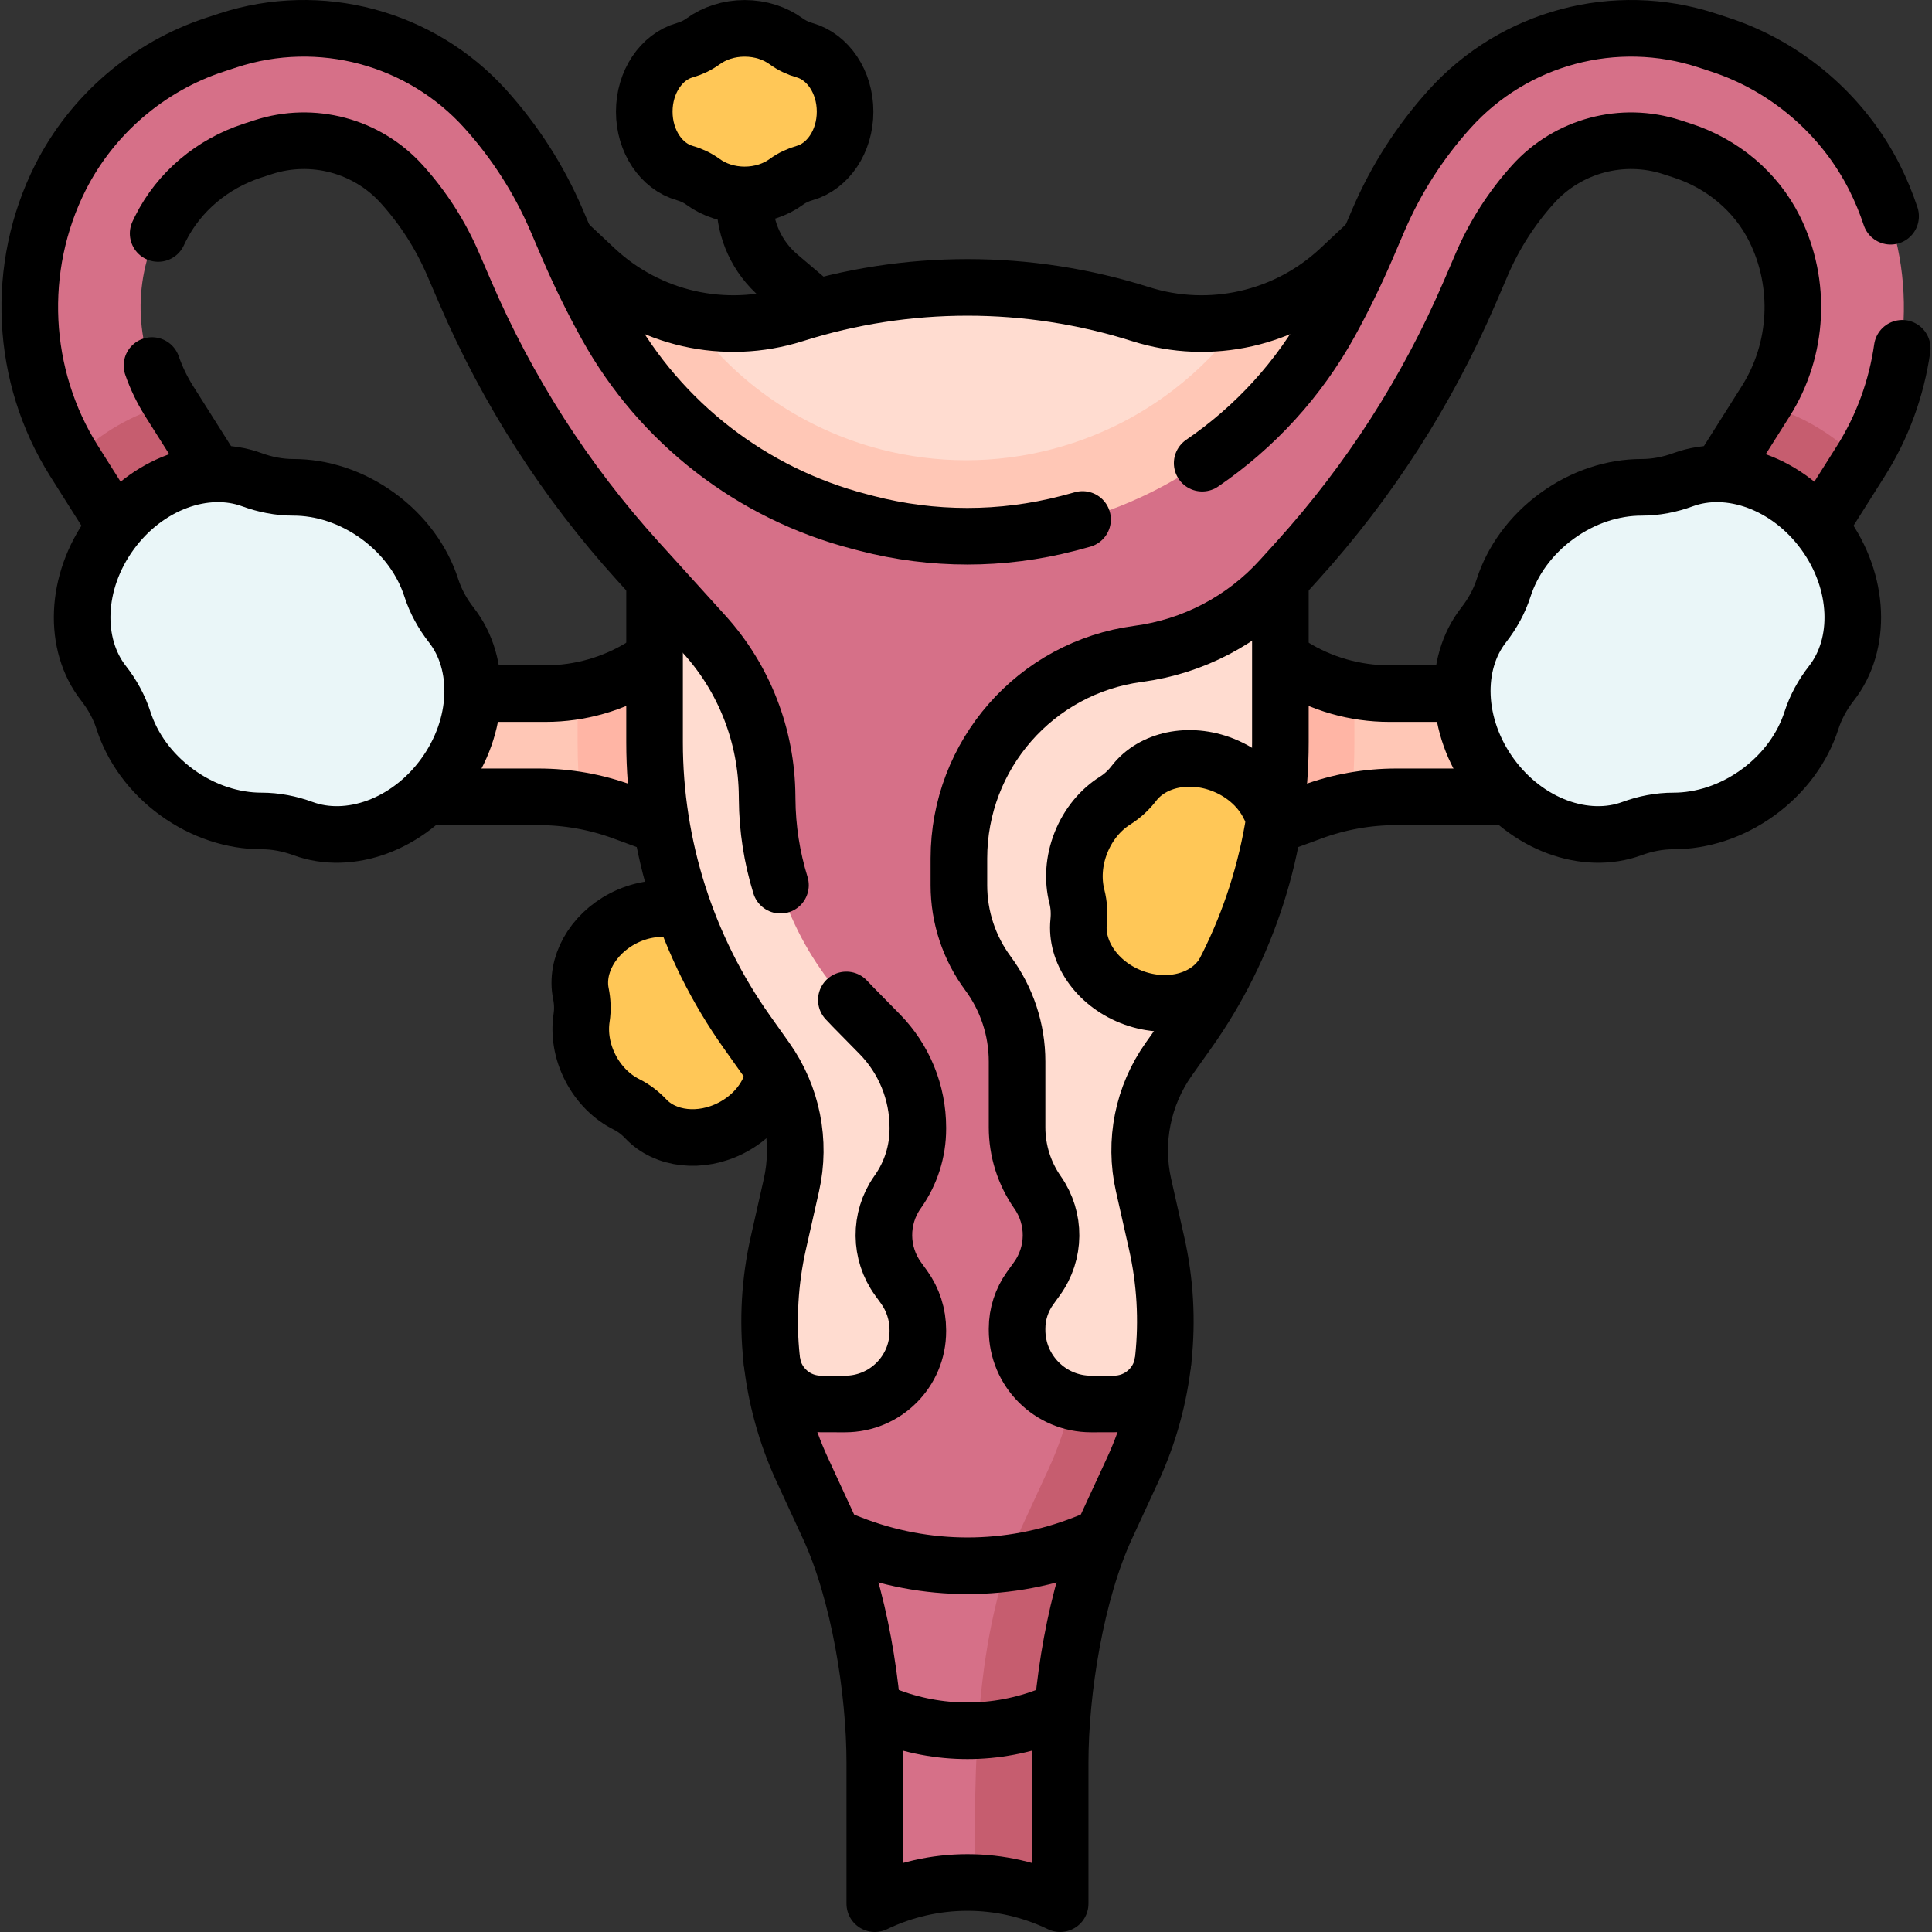
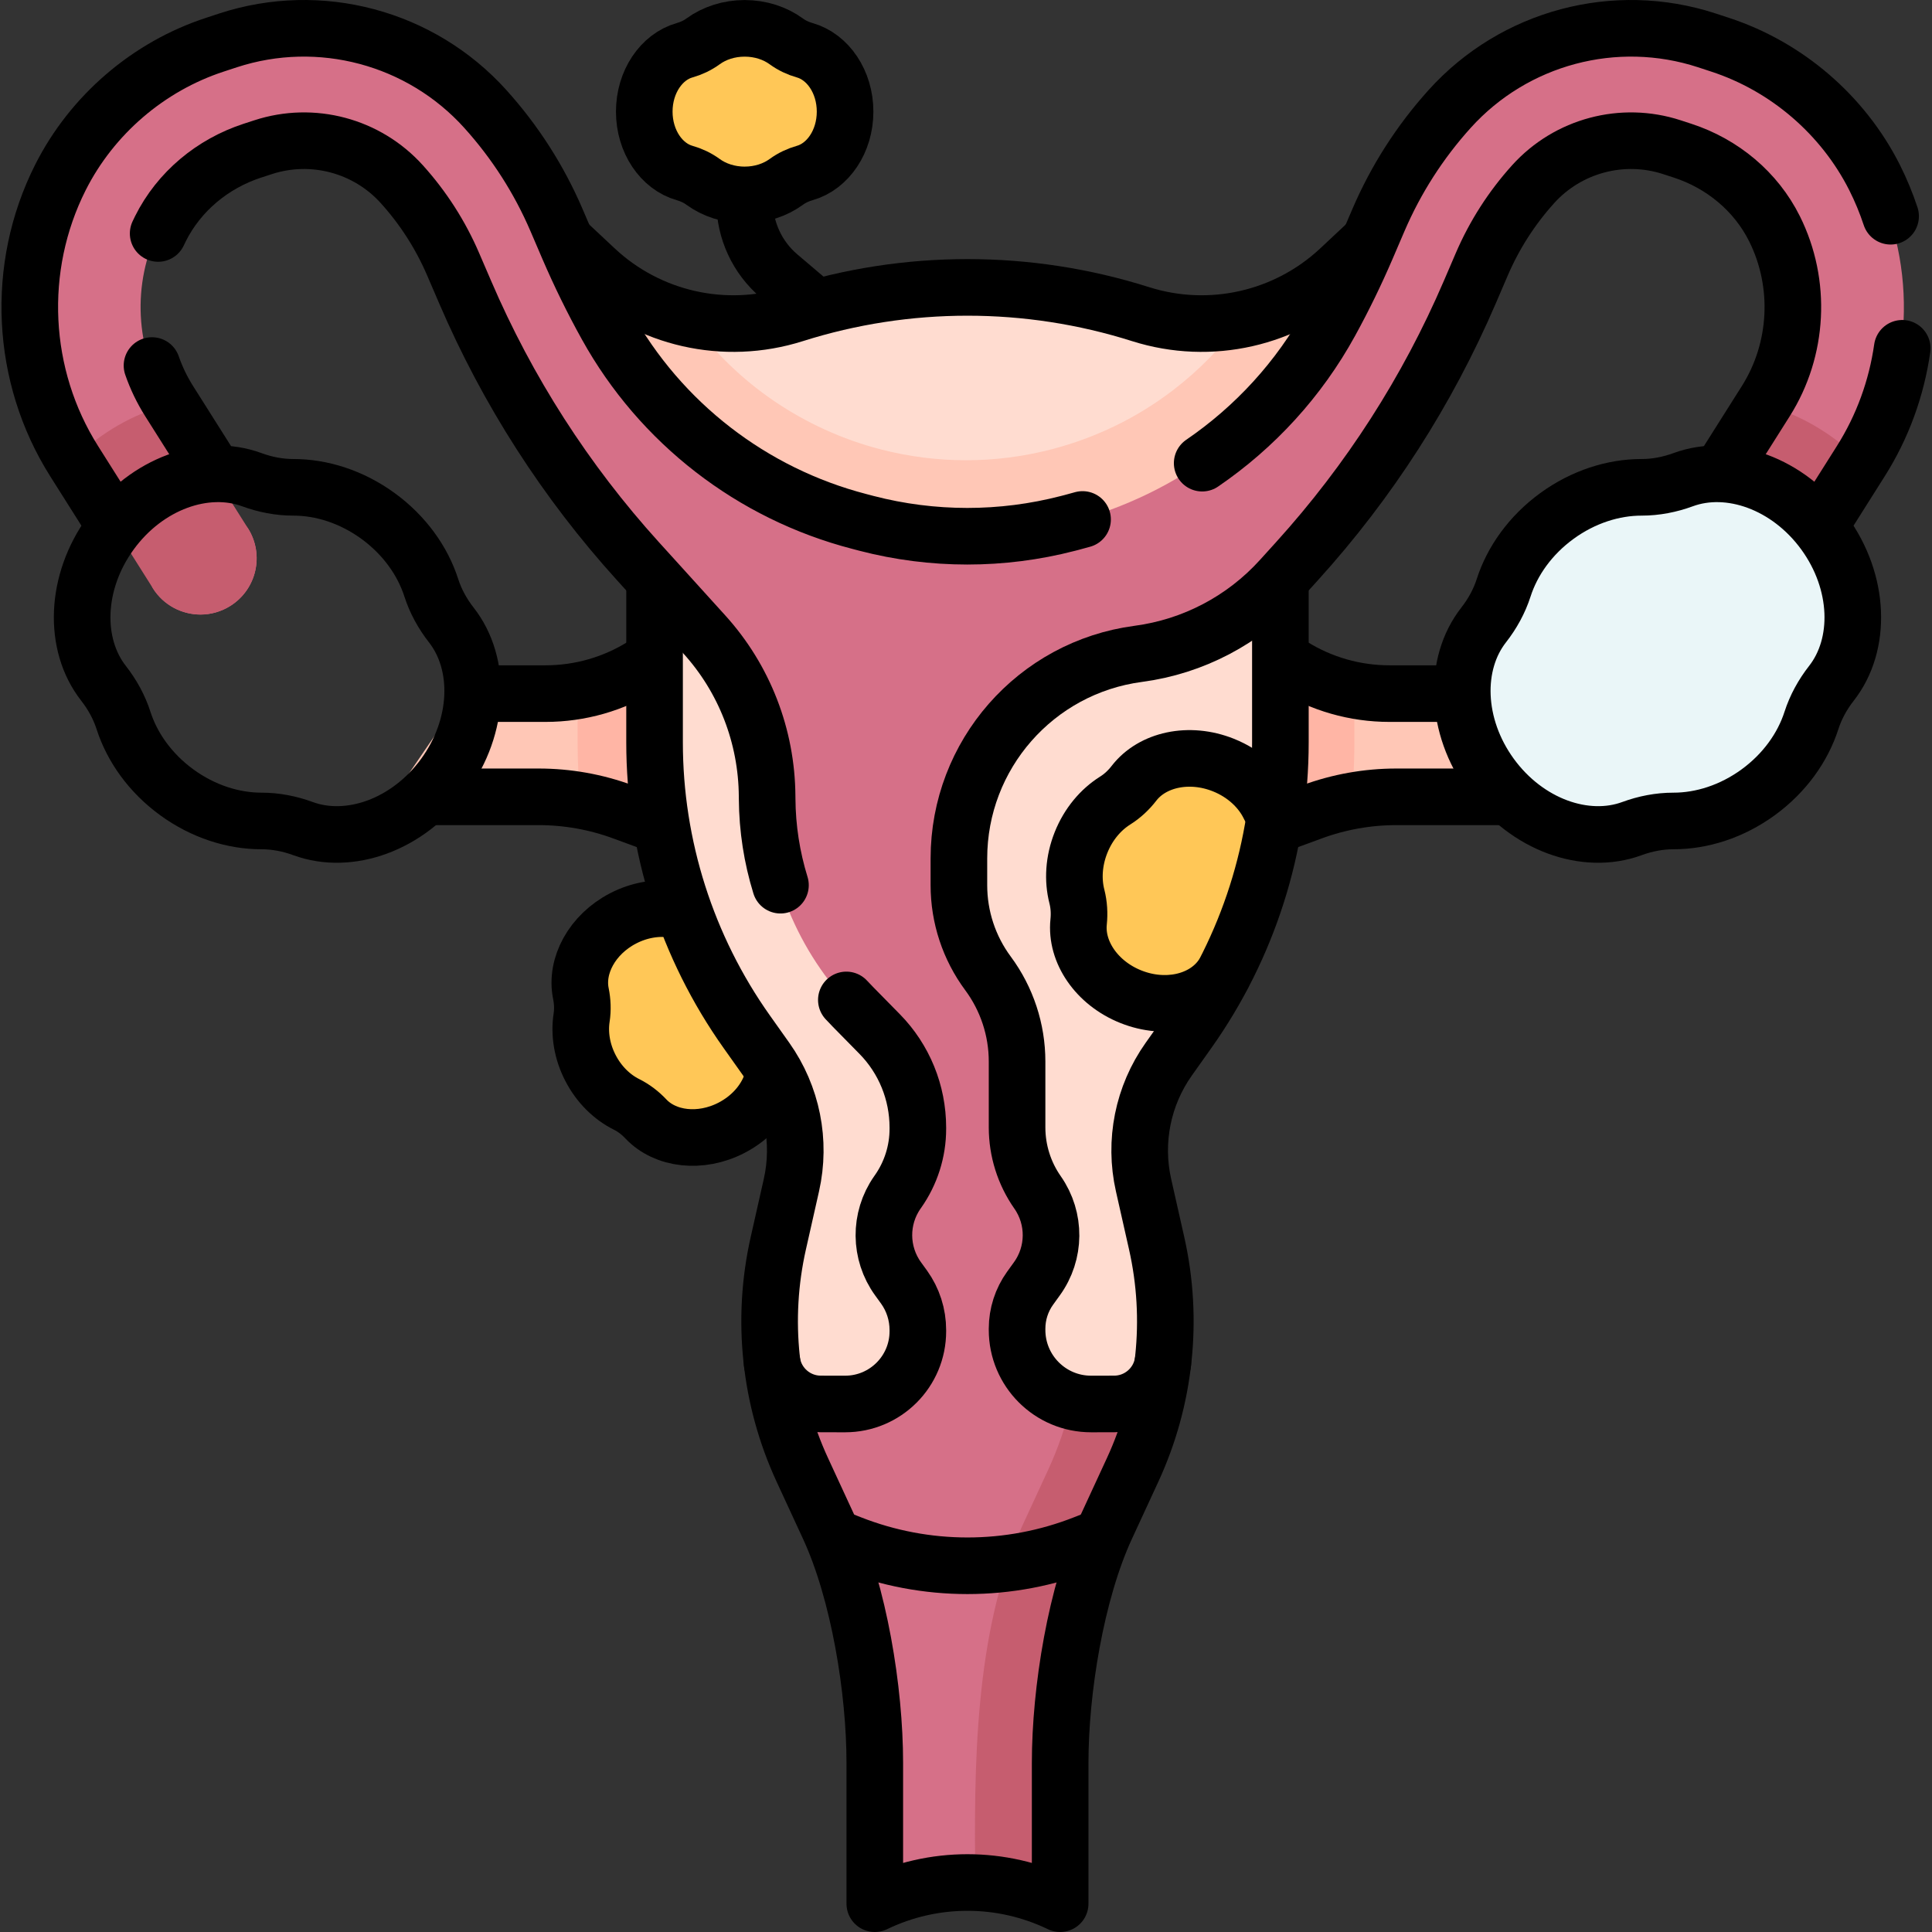
<svg xmlns="http://www.w3.org/2000/svg" version="1.1" id="Capa_1" x="0px" y="0px" viewBox="0 0 512 512" style="enable-background:new 0 0 512 512;" xml:space="preserve" width="512" height="512">
  <rect x="0" y="0" width="512" height="512" fill="#333333" stroke="none" />
  <g>
    <g>
      <path style="fill:#FFC757;" d="M180.505,239.945c-4.149-0.57-9.472,0.207-13.772,2.435c-8.238,4.269-12.675,12.592-11.185,19.915&#10;&#09;&#09;&#09;c0.429,2.107,0.521,4.273,0.195,6.399c-0.649,4.226,0.076,8.949,2.358,13.352c2.282,4.403,5.722,7.718,9.549,9.625&#10;&#09;&#09;&#09;c1.925,0.959,3.641,2.283,5.115,3.849c5.123,5.44,14.483,6.614,22.72,2.345c5.092-2.639,9.717-8.217,11.402-12.76L180.505,239.945&#10;&#09;&#09;&#09;z" />
      <path style="fill:#FFDCD0;" d="M148.37,70.471l7.064,6.616c7.639,7.155,18.63,10.745,27.726,7.843&#10;&#09;&#09;&#09;c8.648,1.634,17.71,1.169,26.397-1.582l0,0c30.222-9.57,62.664-9.57,92.886,0l0,0c8.69,2.752,17.746,3.218,26.397,1.582&#10;&#09;&#09;&#09;c8.696,5.163,19.319,1.71,26.955-5.443l7.064-6.616l0.004,27.529c0,0-13.916,56.753-106.863,56.753S149.137,98.989,149.137,98.989&#10;&#09;&#09;&#09;L148.37,70.471z" />
      <path style="fill:#FFC7B6;" d="M180.384,220.824l-15.92-7.953c-3.528-1.298-10.614-0.681-10.614-0.681&#10;&#09;&#09;&#09;c-3.79-0.685-7.641-1.026-11.507-1.026h-38.194l18.663-27.354h21.386c2.99,0,5.959-0.279,8.874-0.82c0,0,12.516,1.578,17.7-1.649&#10;&#09;&#09;&#09;l5.661-9.788L180.384,220.824z" />
      <path style="fill:#FFC7B6;" d="M331.616,220.824l15.247-9.929c3.528-1.298,11.286,1.296,11.286,1.296&#10;&#09;&#09;&#09;c3.79-0.685,7.641-1.026,11.508-1.026h38.194l-18.663-27.354h-21.386c-2.99,0-5.959-0.279-8.874-0.82&#10;&#09;&#09;&#09;c0,0-11.212,1.014-16.396-2.213l-6.965-9.224L331.616,220.824z" />
      <path style="fill:#FFB5A5;" d="M358.93,182.99v13.75c0,5.19-0.26,10.35-0.78,15.45c-3.69,0.67-7.31,1.66-10.84,2.96l-15.69,5.67&#10;&#09;&#09;&#09;l3.95-49.27l6.5,4.91C347.25,179.68,352.98,181.89,358.93,182.99z" />
      <path style="fill:#FFB5A5;" d="M176.43,171.55l3.95,49.27l-15.69-5.67c-3.53-1.3-7.15-2.29-10.84-2.96&#10;&#09;&#09;&#09;c-0.52-5.1-0.78-10.26-0.78-15.45v-13.75c5.95-1.1,11.68-3.31,16.86-6.53L176.43,171.55z" />
      <path style="fill:#FFC7B6;" d="M362.86,64.63v35.77c0,0-13.91,56.75-106.86,56.75S149.14,98.99,149.14,98.99V64.63l7.06,6.62&#10;&#09;&#09;&#09;c7.64,7.15,17.03,11.81,26.96,13.68c11.99,16.64,29.85,28.88,50.29,34.17c7.35,1.9,14.94,2.87,22.55,2.87s15.2-0.97,22.56-2.87&#10;&#09;&#09;&#09;c11.87-3.08,22.77-8.38,32.39-15.76c6.93-5.31,12.92-11.47,17.89-18.41h0.01c9.93-1.88,19.31-6.53,26.95-13.68L362.86,64.63z" />
      <path style="fill:#FFDCD0;" d="M338.93,145.95l-165.86-1.8l4.947,20.342l-4.947,14.418l0.003,17.827&#10;&#09;&#09;&#09;c0,27.484,8.542,54.289,24.444,76.705l5.136,7.24c6.866,9.679,9.297,21.819,6.686,33.396l-3.472,15.393&#10;&#09;&#09;&#09;c-2.304,10.213-2.849,20.665-1.719,30.934c-0.006,0.002-0.013,0.003-0.019,0.005c0.047,0.423,0.095,0.846,0.15,1.268&#10;&#09;&#09;&#09;c0.003,0.028,0.005,0.057,0.009,0.085c0.003,0.025,0.01,0.054,0.014,0.079c0.667,5.15,4.225,10.944,5.717,15.918&#10;&#09;&#09;&#09;c0.516,1.745,3.448,3.353,5.094,4.927c0.688,1.097,1.115,1.76,1.115,1.76h0.001c0,0.001,0.001,0.002,0.001,0.003h78.5&#10;&#09;&#09;&#09;c4.48-6.88,11.65-13.34,12.75-20.94c0.15-1.03,0.28-2.07,0.39-3.1c1.13-10.27,0.566-20.724-1.738-30.938l-3.472-15.393&#10;&#09;&#09;&#09;c-2.611-11.576-0.181-23.717,6.686-33.396l5.136-7.24c2.467-3.477,4.75-7.058,6.858-10.733&#10;&#09;&#09;&#09;c-0.318-22.357,6.456-36.054,16.52-49.26c0.702-5.522,1.067-11.103,1.067-16.713V176.15v-0.226l-2.792-13.502L338.93,145.95z" />
      <path style="fill:#D67088;" d="M307.78,361.14c-0.01,0.03-0.01,0.07-0.02,0.1" />
      <path style="fill:#D67088;" d="M204.24,361.24c-0.01-0.03-0.01-0.07-0.02-0.1" />
      <path style="fill:#FFC757;" d="M337.86,213.45c-2.19,17.33-7.81,34.08-16.51,49.26h-0.01c-5.25,3.53-12.84,4.31-20.04,1.43&#10;&#09;&#09;&#09;c-9.12-3.64-14.65-11.94-13.84-19.81c0.23-2.26,0.1-4.55-0.46-6.75c-1.12-4.39-0.85-9.43,1.09-14.3&#10;&#09;&#09;&#09;c1.95-4.88,5.23-8.72,9.06-11.13c1.93-1.21,3.6-2.78,4.99-4.58c4.83-6.26,14.56-8.47,23.67-4.83&#10;&#09;&#09;&#09;C331.37,204.96,335.6,208.91,337.86,213.45z" />
      <path style="fill:#FFC757;" d="M223.565,29.579c0-7.901-4.555-14.519-10.676-16.261c-1.761-0.501-3.435-1.28-4.915-2.36&#10;&#09;&#09;&#09;c-2.941-2.146-6.796-3.449-11.02-3.449s-8.078,1.302-11.02,3.449c-1.479,1.08-3.153,1.859-4.915,2.36&#10;&#09;&#09;&#09;c-6.121,1.742-10.676,8.359-10.676,16.261c0,7.901,4.555,14.519,10.676,16.261c1.761,0.501,3.435,1.28,4.915,2.36&#10;&#09;&#09;&#09;c2.941,2.146,6.796,3.449,11.02,3.449c4.223,0,8.078-1.302,11.02-3.449c1.479-1.08,3.153-1.859,4.915-2.36&#10;&#09;&#09;&#09;C219.01,44.098,223.565,37.481,223.565,29.579z" />
      <path style="fill:#D67088;" d="M492.85,122.03l-8.2,7.17l-13.17,26.7c-2.83,4.49-7.67,6.96-12.62,6.96c-2.71,0-5.46-0.75-7.92-2.3&#10;&#09;&#09;&#09;c-6.96-4.39-9.05-13.58-4.66-20.54l18.04-21.13c0,0,2.42-11.29,2.71-11.74c0.18-0.28,0.35-0.56,0.53-0.84&#10;&#09;&#09;&#09;c8.66-13.7,9.54-31.17,2.33-45.67c-4.94-9.9-13.83-17.26-24.35-20.7l-2.86-0.93c-13.1-4.28-27.54-0.44-36.77,9.8&#10;&#09;&#09;&#09;c-5.69,6.3-10.27,13.45-13.62,21.25l-3.17,7.36c-11.24,26.18-26.64,50.16-45.76,71.27l-4.32,4.76c-0.04,0.04-0.07,0.08-0.11,0.12&#10;&#09;&#09;&#09;c-9.84,10.81-23.18,17.79-37.69,19.71c-13.6,1.8-25.47,8.5-33.95,18.17c-8.48,9.68-13.56,22.33-13.56,36.05v7.1&#10;&#09;&#09;&#09;c0,8.41,2.7,16.6,7.71,23.35c4.54,6.279,7.478,13.795,7.7,23.36l0.01,17.46v0.05c0,6.14,1.9,12.13,5.42,17.17l0.01,0.01&#10;&#09;&#09;&#09;c4.83,6.9,4.75,16.1-0.2,22.92c-2.425,3.03-5.201,7.801-5.23,13.56c0,9.16,6.3,16.85,14.81,18.98c1.53,0.39,15.33,3.1,15.33,3.1&#10;&#09;&#09;&#09;l-12.04,30.53c0,0,0,0-0.01,0.01c0,0.01,0,0.03-0.02,0.06c-0.01,0.03-0.03,0.09-0.07,0.18c0,0,0,0.01-0.01,0.03&#10;&#09;&#09;&#09;c-0.28,1.16-9.36,38.32-10.07,46.7l1.12,47.01c0,1.43-1.45,2.39-2.78,1.84c-3.01-1.26-4.46-3.25-7.61-3.96&#10;&#09;&#09;&#09;c-3.3-0.75-6.35,0.57-9.32,1.97c-0.83-0.03-1.65-0.05-2.48-0.05c-7.41,0-14.81,1.46-21.78,4.37c-1.32,0.55-2.78-0.4-2.78-1.83&#10;&#09;&#09;&#09;v-29.29l2.58-8.53l-3.17-9.76c-0.72-8.51-2.08-17.56-4.08-26.19c1.29-6.78-0.05-12.43-6.42-20.44c-0.36-0.85-0.73-1.68-1.1-2.49&#10;&#09;&#09;&#09;l-7.02-15.19c-4.16-9.02-6.84-18.56-7.99-28.29c1.1,6.25,6.53,10.81,12.89,10.81h6.13c10.83,0,19.61-8.78,19.59-19.61&#10;&#09;&#09;&#09;c0-2.04-0.32-4.04-0.94-5.96c-0.935-1.992-0.415-2.246-4.29-7.56c-4.95-6.82-5.03-16.02-0.2-22.92l0.01-0.01&#10;&#09;&#09;&#09;c3.53-5.05,5.43-11.06,5.42-17.22c0-4.61-0.9-9.13-2.61-13.32c-1.742-5.511-9.171-13.4-14-18.02&#10;&#09;&#09;&#09;c-14.82-15.12-23.19-35.41-23.34-56.58c-0.06-7.9-1.56-15.65-4.39-22.89c-2.82-7.24-6.95-13.98-12.26-19.83l-13.18-14.56&#10;&#09;&#09;&#09;l-0.11-0.12l-4.32-4.76c-19.12-21.11-34.52-45.09-45.76-71.27l-3.17-7.36c-3.35-7.8-7.93-14.95-13.62-21.25&#10;&#09;&#09;&#09;c-9.23-10.24-23.67-14.08-36.77-9.8l-2.86,0.93c-10.52,3.44-19.41,10.8-24.35,20.7c-7.21,14.5-6.33,31.97,2.33,45.67&#10;&#09;&#09;&#09;c0.18,0.28,0.35,0.56,0.53,0.84l0.69,8l20.06,24.87c4.39,6.96,2.3,16.15-4.66,20.54c-2.46,1.55-5.21,2.3-7.92,2.3&#10;&#09;&#09;&#09;c-4.95,0-9.79-2.47-12.62-6.96l-13.37-28.68l-8-5.19C4.88,99.47,3.61,70.85,15.62,47.02C23.99,30.43,38.93,17.6,56.6,11.83&#10;&#09;&#09;&#09;l3.47-1.14c24.27-7.93,51.02-0.8,68.13,18.16c7.88,8.73,14.24,18.64,18.88,29.45l3.16,7.37c2.99,6.95,6.31,13.72,9.94,20.3&#10;&#09;&#09;&#09;c14.46,26.16,39.31,44.99,68.25,52.49c9.04,2.34,18.31,3.51,27.57,3.51s18.53-1.17,27.57-3.51c14.47-3.75,27.92-10.33,39.55-19.25&#10;&#09;&#09;&#09;c11.64-8.91,21.47-20.16,28.7-33.24c3.63-6.58,6.95-13.35,9.94-20.3l3.16-7.37c4.64-10.81,11-20.72,18.88-29.45&#10;&#09;&#09;&#09;c17.11-18.96,43.86-26.09,68.13-18.16l3.47,1.14c17.67,5.77,32.61,18.6,40.98,35.19C508.39,70.85,507.12,99.47,492.85,122.03z" />
      <path style="fill:#C65D6F;" d="M307.76,361.24c-1.15,9.73-3.83,19.27-7.99,28.29l-7.02,15.19c-0.38,0.82-0.75,1.66-1.11,2.52&#10;&#09;&#09;&#09;l-7.18,10.71l0.77,9.7c-2,8.63-3.36,17.68-4.08,26.19c0,0-4.4,6.88-4.4,11.05l3.81,7.24v29.29c0,1.43-1.46,2.38-2.78,1.83&#10;&#09;&#09;&#09;c-3.02-1.26-6.11-2.25-9.26-2.96c-3.31-0.75-6.67-1.21-10.04-1.35c-0.39-30.42-0.29-65.99,12.27-94.22l7.02-15.19&#10;&#09;&#09;&#09;c2.69-5.83,4.76-11.89,6.19-18.07c1.53,0.39,3.13,0.59,4.78,0.59h6.13C301.23,372.05,306.66,367.49,307.76,361.24z" />
      <path style="fill:#C65D6F;" d="M65.72,140.02c4.39,6.96,2.3,16.15-4.66,20.54c-2.46,1.55-5.21,2.3-7.92,2.3&#10;&#09;&#09;&#09;c-4.95,0-9.79-2.47-12.62-6.96c0,0-10.86-17.23-21.25-33.67c-0.04-0.07-0.08-0.13-0.12-0.2c7.35-7.32,16.31-12.47,25.82-14.88&#10;&#09;&#09;&#09;C55.22,123.35,65.72,140.02,65.72,140.02z" />
      <path style="fill:#C65D6F;" d="M492.85,122.03c-0.04,0.07-0.08,0.13-0.12,0.2c-10.39,16.44-21.25,33.67-21.25,33.67&#10;&#09;&#09;&#09;c-2.83,4.49-7.67,6.96-12.62,6.96c-2.71,0-5.46-0.75-7.92-2.3c-6.96-4.39-9.05-13.58-4.66-20.54c0,0,10.5-16.67,20.75-32.87&#10;&#09;&#09;&#09;C476.54,109.56,485.5,114.71,492.85,122.03z" />
-       <path style="fill:#EAF6F8;" d="M28.975,141.198c9.548-13.11,25.102-18.584,37.363-14.078c3.528,1.297,7.247,2.027,11.006,2.024&#10;&#09;&#09;&#09;c7.474-0.007,15.444,2.491,22.451,7.594c7.007,5.103,11.829,11.923,14.115,19.039c1.15,3.579,2.986,6.894,5.302,9.855&#10;&#09;&#09;&#09;c8.05,10.287,7.611,26.771-1.937,39.88c-9.548,13.11-25.102,18.584-37.363,14.078c-3.528-1.297-7.247-2.027-11.006-2.024&#10;&#09;&#09;&#09;c-7.474,0.007-15.444-2.491-22.451-7.594c-7.007-5.103-11.829-11.923-14.115-19.039c-1.15-3.579-2.986-6.894-5.302-9.855&#10;&#09;&#09;&#09;C18.988,170.791,19.427,154.307,28.975,141.198z" />
      <path style="fill:#EAF6F8;" d="M483.025,141.198c-9.548-13.11-25.102-18.584-37.363-14.078c-3.528,1.297-7.247,2.027-11.006,2.024&#10;&#09;&#09;&#09;c-7.474-0.007-15.444,2.491-22.451,7.594c-7.007,5.103-11.829,11.923-14.115,19.039c-1.15,3.579-2.986,6.894-5.302,9.855&#10;&#09;&#09;&#09;c-8.05,10.287-7.611,26.771,1.937,39.88c9.548,13.11,25.102,18.584,37.363,14.078c3.528-1.297,7.247-2.027,11.006-2.024&#10;&#09;&#09;&#09;c7.474,0.007,15.444-2.491,22.451-7.594c7.007-5.103,11.829-11.923,14.115-19.039c1.15-3.579,2.986-6.894,5.302-9.855&#10;&#09;&#09;&#09;C493.012,170.791,492.573,154.307,483.025,141.198z" />
    </g>
    <g>
      <path style="fill:none;stroke:#000000;stroke-width:15;stroke-linecap:round;stroke-linejoin:round;stroke-miterlimit:10;" d="&#10;&#09;&#09;&#09;M336.441,213.818c-2.221-4.685-6.527-8.795-12.237-11.075c-9.116-3.64-18.848-1.433-23.678,4.826&#10;&#09;&#09;&#09;c-1.39,1.801-3.06,3.374-4.987,4.583c-3.831,2.405-7.11,6.252-9.055,11.125c-1.945,4.872-2.219,9.92-1.097,14.302&#10;&#09;&#09;&#09;c0.564,2.204,0.692,4.494,0.459,6.757c-0.81,7.864,4.727,16.168,13.842,19.807c9.116,3.64,18.848,1.433,23.678-4.826&#10;&#09;&#09;&#09;c0.177-0.229,0.358-0.454,0.543-0.675" />
      <path style="fill:none;stroke:#000000;stroke-width:15;stroke-linecap:round;stroke-linejoin:round;stroke-miterlimit:10;" d="&#10;&#09;&#09;&#09;M178.179,240.979c-4.149-0.57-8.755,0.175-13.055,2.403c-8.238,4.269-12.675,12.592-11.185,19.915&#10;&#09;&#09;&#09;c0.429,2.107,0.521,4.273,0.195,6.399c-0.649,4.226,0.076,8.949,2.358,13.352c2.281,4.403,5.722,7.718,9.549,9.625&#10;&#09;&#09;&#09;c1.925,0.959,3.641,2.283,5.115,3.849c5.123,5.44,14.482,6.614,22.72,2.345c5.092-2.639,8.733-6.827,10.418-11.371" />
      <path style="fill:none;stroke:#000000;stroke-width:15;stroke-linecap:round;stroke-linejoin:round;stroke-miterlimit:10;" d="&#10;&#09;&#09;&#09;M339.316,155.45v41.289c0,27.484-8.542,54.289-24.444,76.705l-5.136,7.24c-6.866,9.679-9.297,21.819-6.685,33.396l3.472,15.393&#10;&#09;&#09;&#09;c4.55,20.172,2.315,41.282-6.359,60.053l-7.02,15.192c-8.032,17.382-12.191,43.304-12.191,62.452l0,37.33&#10;&#09;&#09;&#09;c-7.759-3.744-16.16-5.616-24.562-5.616h0c-8.401,0-16.802,1.872-24.562,5.616l0-37.33c0-19.148-4.16-45.07-12.191-62.452&#10;&#09;&#09;&#09;l-7.02-15.192c-8.674-18.772-10.909-39.881-6.359-60.053l3.472-15.393c2.611-11.576,0.181-23.717-6.685-33.396l-5.136-7.24&#10;&#09;&#09;&#09;c-15.902-22.416-24.444-49.221-24.444-76.705v-41.664" />
      <path style="fill:none;stroke:#000000;stroke-width:15;stroke-linecap:round;stroke-linejoin:round;stroke-miterlimit:10;" d="&#10;&#09;&#09;&#09;M172.129,175.33l-1.81,1.127c-7.722,4.807-16.636,7.355-25.731,7.355h-17.94" />
      <path style="fill:none;stroke:#000000;stroke-width:15;stroke-linecap:round;stroke-linejoin:round;stroke-miterlimit:10;" d="&#10;&#09;&#09;&#09;M113.933,211.166h28.801c7.626,0,15.191,1.348,22.348,3.981l6.123,2.253" />
      <path style="fill:none;stroke:#000000;stroke-width:15;stroke-linecap:round;stroke-linejoin:round;stroke-miterlimit:10;" d="&#10;&#09;&#09;&#09;M340.651,175.33l1.81,1.127c7.722,4.807,16.636,7.355,25.731,7.355h18.187" />
      <path style="fill:none;stroke:#000000;stroke-width:15;stroke-linecap:round;stroke-linejoin:round;stroke-miterlimit:10;" d="&#10;&#09;&#09;&#09;M399.278,211.166h-29.231c-7.626,0-15.191,1.348-22.348,3.981l-6.123,2.253" />
      <path style="fill:none;stroke:#000000;stroke-width:15;stroke-linecap:round;stroke-linejoin:round;stroke-miterlimit:10;" d="&#10;&#09;&#09;&#09;M361.987,64.762l-6.981,6.538c-14.12,13.225-34.28,17.796-52.724,11.956l0,0c-29.864-9.457-61.921-9.457-91.785,0l0,0&#10;&#09;&#09;&#09;c-18.444,5.84-38.603,1.269-52.724-11.956l-6.981-6.538" />
      <path style="fill:none;stroke:#000000;stroke-width:15;stroke-linecap:round;stroke-linejoin:round;stroke-miterlimit:10;" d="&#10;&#09;&#09;&#09;M221.276,407.444l4.11,1.618c19.925,7.845,42.084,7.845,62.009,0l4.11-1.618" />
-       <path style="fill:none;stroke:#000000;stroke-width:15;stroke-linecap:round;stroke-linejoin:round;stroke-miterlimit:10;" d="&#10;&#09;&#09;&#09;M231.876,453.44l2.869,1.13c13.91,5.477,29.379,5.477,43.29,0l2.869-1.13" />
      <path style="fill:none;stroke:#000000;stroke-width:15;stroke-linecap:round;stroke-linejoin:round;stroke-miterlimit:10;" d="&#10;&#09;&#09;&#09;M457.07,123.533c3.335-5.284,7.136-11.304,10.878-17.221c8.658-13.694,9.543-31.17,2.327-45.666&#10;&#09;&#09;&#09;c-4.931-9.906-13.826-17.268-24.345-20.703l-2.857-0.933c-13.103-4.276-27.54-0.433-36.776,9.801&#10;&#09;&#09;&#09;c-5.688,6.301-10.272,13.451-13.622,21.249l-3.163,7.366c-11.247,26.176-26.645,50.152-45.767,71.262l-4.313,4.762v0&#10;&#09;&#09;&#09;c-9.853,10.879-23.247,17.907-37.798,19.832l0,0c-27.194,3.599-47.515,26.787-47.515,54.218v7.104&#10;&#09;&#09;&#09;c0,8.409,2.702,16.595,7.707,23.351l0,0c5.005,6.756,7.707,14.943,7.707,23.351v17.46c0,6.165,1.896,12.18,5.431,17.231v0&#10;&#09;&#09;&#09;c4.83,6.899,4.752,16.106-0.195,22.921c-0.623,0.858-1.226,1.695-1.788,2.478c-2.239,3.119-3.442,6.86-3.447,10.699l0,0.314&#10;&#09;&#09;&#09;c-0.014,10.879,8.796,19.684,19.652,19.662c2.084-0.004,4.147-0.007,6.08-0.01c6.391-0.008,11.839-4.623,12.905-10.924l0,0" />
      <path style="fill:none;stroke:#000000;stroke-width:15;stroke-linecap:round;stroke-linejoin:round;stroke-miterlimit:10;" d="&#10;&#09;&#09;&#09;M482.989,138.272c3.15-4.99,6.67-10.56,10.13-16.04c5.82-9.19,9.49-19.42,10.99-29.93" />
      <path style="fill:none;stroke:#000000;stroke-width:15;stroke-linecap:round;stroke-linejoin:round;stroke-miterlimit:10;" d="&#10;&#09;&#09;&#09;M318.59,122.743c13.97-9.54,25.68-22.28,33.97-37.4c3.5-6.38,6.7-12.95,9.59-19.67l3.16-7.37c4.64-10.81,11-20.72,18.88-29.45&#10;&#09;&#09;&#09;c17.11-18.96,43.86-26.09,68.13-18.16l3.47,1.14c17.67,5.77,32.61,18.6,40.98,35.19c1.68,3.34,3.1,6.77,4.26,10.28" />
      <path style="fill:none;stroke:#000000;stroke-width:15;stroke-linecap:round;stroke-linejoin:round;stroke-miterlimit:10;" d="&#10;&#09;&#09;&#09;M30.152,138.842c-3.24-5.14-6.9-10.92-10.49-16.61c-14.27-22.56-15.66-51.38-3.65-75.21c8.37-16.59,23.31-29.42,40.98-35.19&#10;&#09;&#09;&#09;l3.47-1.14c24.27-7.93,51.02-0.8,68.13,18.16c7.88,8.73,14.24,18.64,18.88,29.45l3.16,7.37c3.05,7.08,6.43,13.97,10.15,20.67&#10;&#09;&#09;&#09;c14.27,25.72,38.47,44.46,66.94,51.85l1.94,0.51c17.49,4.54,35.84,4.54,53.33,0.01l0.97-0.25c0.98-0.25,1.96-0.52,2.93-0.8" />
      <path style="fill:none;stroke:#000000;stroke-width:15;stroke-linecap:round;stroke-linejoin:round;stroke-miterlimit:10;" d="&#10;&#09;&#09;&#09;M40.282,96.873c1.14,3.28,2.66,6.45,4.55,9.44c4.06,6.42,8.19,12.96,11.72,18.55" />
      <path style="fill:none;stroke:#000000;stroke-width:15;stroke-linecap:round;stroke-linejoin:round;stroke-miterlimit:10;" d="&#10;&#09;&#09;&#09;M224.29,264.992c0.6,0.65,1.2,1.28,1.82,1.91c2.44,2.49,4.82,4.91,7,7.12c6.49,6.6,10.13,15.49,10.13,24.8v0.3&#10;&#09;&#09;&#09;c0.01,5.98-1.85,11.82-5.3,16.7l-0.13,0.18c-4.83,6.9-4.75,16.1,0.2,22.92c0.54,0.75,1.08,1.48,1.58,2.18&#10;&#09;&#09;&#09;c2.37,3.31,3.65,7.26,3.65,11.4v0.27c0.02,10.66-8.62,19.3-19.28,19.3l-6.44-0.01c-6.39,0-11.85-4.62-12.91-10.92" />
      <path style="fill:none;stroke:#000000;stroke-width:15;stroke-linecap:round;stroke-linejoin:round;stroke-miterlimit:10;" d="&#10;&#09;&#09;&#09;M41.912,61.873c0.19-0.41,0.39-0.82,0.59-1.23c4.94-9.9,13.83-17.26,24.35-20.7l2.86-0.93c13.1-4.28,27.54-0.44,36.77,9.8&#10;&#09;&#09;&#09;c5.69,6.3,10.27,13.45,13.62,21.25l3.17,7.36c11.24,26.18,26.64,50.16,45.76,71.27l4.32,4.76c0,0,6.41,7.08,13.28,14.66&#10;&#09;&#09;&#09;c10.62,11.71,16.55,26.93,16.66,42.89l0.01,0.71c0.05,7.82,1.26,15.52,3.53,22.87" />
      <path style="fill:none;stroke:#000000;stroke-width:15;stroke-linecap:round;stroke-linejoin:round;stroke-miterlimit:10;" d="&#10;&#09;&#09;&#09;M29.367,141.2c9.548-13.11,25.102-18.584,37.363-14.078c3.528,1.297,7.247,2.027,11.006,2.024&#10;&#09;&#09;&#09;c7.474-0.007,15.444,2.491,22.451,7.594c7.007,5.103,11.829,11.923,14.115,19.038c1.15,3.579,2.986,6.894,5.302,9.854&#10;&#09;&#09;&#09;c8.05,10.287,7.611,26.77-1.937,39.88c-9.548,13.11-25.102,18.584-37.363,14.078c-3.528-1.297-7.247-2.027-11.006-2.024&#10;&#09;&#09;&#09;c-7.474,0.007-15.444-2.491-22.451-7.594c-7.007-5.103-11.829-11.923-14.115-19.038c-1.15-3.579-2.986-6.894-5.302-9.855&#10;&#09;&#09;&#09;C19.38,170.793,19.819,154.31,29.367,141.2z" />
      <path style="fill:none;stroke:#000000;stroke-width:15;stroke-linecap:round;stroke-linejoin:round;stroke-miterlimit:10;" d="&#10;&#09;&#09;&#09;M483.414,141.2c-9.548-13.11-25.102-18.584-37.363-14.078c-3.528,1.297-7.247,2.027-11.006,2.024&#10;&#09;&#09;&#09;c-7.474-0.007-15.444,2.491-22.451,7.594c-7.007,5.103-11.829,11.923-14.115,19.038c-1.15,3.579-2.986,6.894-5.302,9.854&#10;&#09;&#09;&#09;c-8.05,10.287-7.611,26.77,1.937,39.88c9.548,13.11,25.102,18.584,37.363,14.078c3.528-1.297,7.247-2.027,11.006-2.024&#10;&#09;&#09;&#09;c7.474,0.007,15.444-2.491,22.451-7.594c7.007-5.103,11.829-11.923,14.115-19.038c1.15-3.579,2.986-6.894,5.302-9.855&#10;&#09;&#09;&#09;C493.401,170.793,492.962,154.31,483.414,141.2z" />
      <path style="fill:none;stroke:#000000;stroke-width:15;stroke-linecap:round;stroke-linejoin:round;stroke-miterlimit:10;" d="&#10;&#09;&#09;&#09;M223.955,29.582c0-7.911-4.566-14.534-10.697-16.267c-1.763-0.498-3.416-1.277-4.896-2.356c-2.941-2.145-6.795-3.447-11.017-3.447&#10;&#09;&#09;&#09;c-4.222,0-8.076,1.302-11.016,3.447c-1.48,1.079-3.134,1.858-4.896,2.356c-6.132,1.733-10.697,8.356-10.697,16.267&#10;&#09;&#09;&#09;c0,7.911,4.566,14.534,10.697,16.267c1.763,0.498,3.416,1.277,4.896,2.356c2.941,2.145,6.795,3.447,11.016,3.447&#10;&#09;&#09;&#09;c4.222,0,8.076-1.302,11.017-3.447c1.48-1.079,3.134-1.858,4.896-2.356C219.389,44.116,223.955,37.493,223.955,29.582z" />
      <path style="fill:none;stroke:#000000;stroke-width:15;stroke-linecap:round;stroke-linejoin:round;stroke-miterlimit:10;" d="&#10;&#09;&#09;&#09;M197.345,53.462L197.345,53.462c0,7.572,3.326,14.762,9.097,19.664l7.353,6.246" />
    </g>
  </g>
</svg>